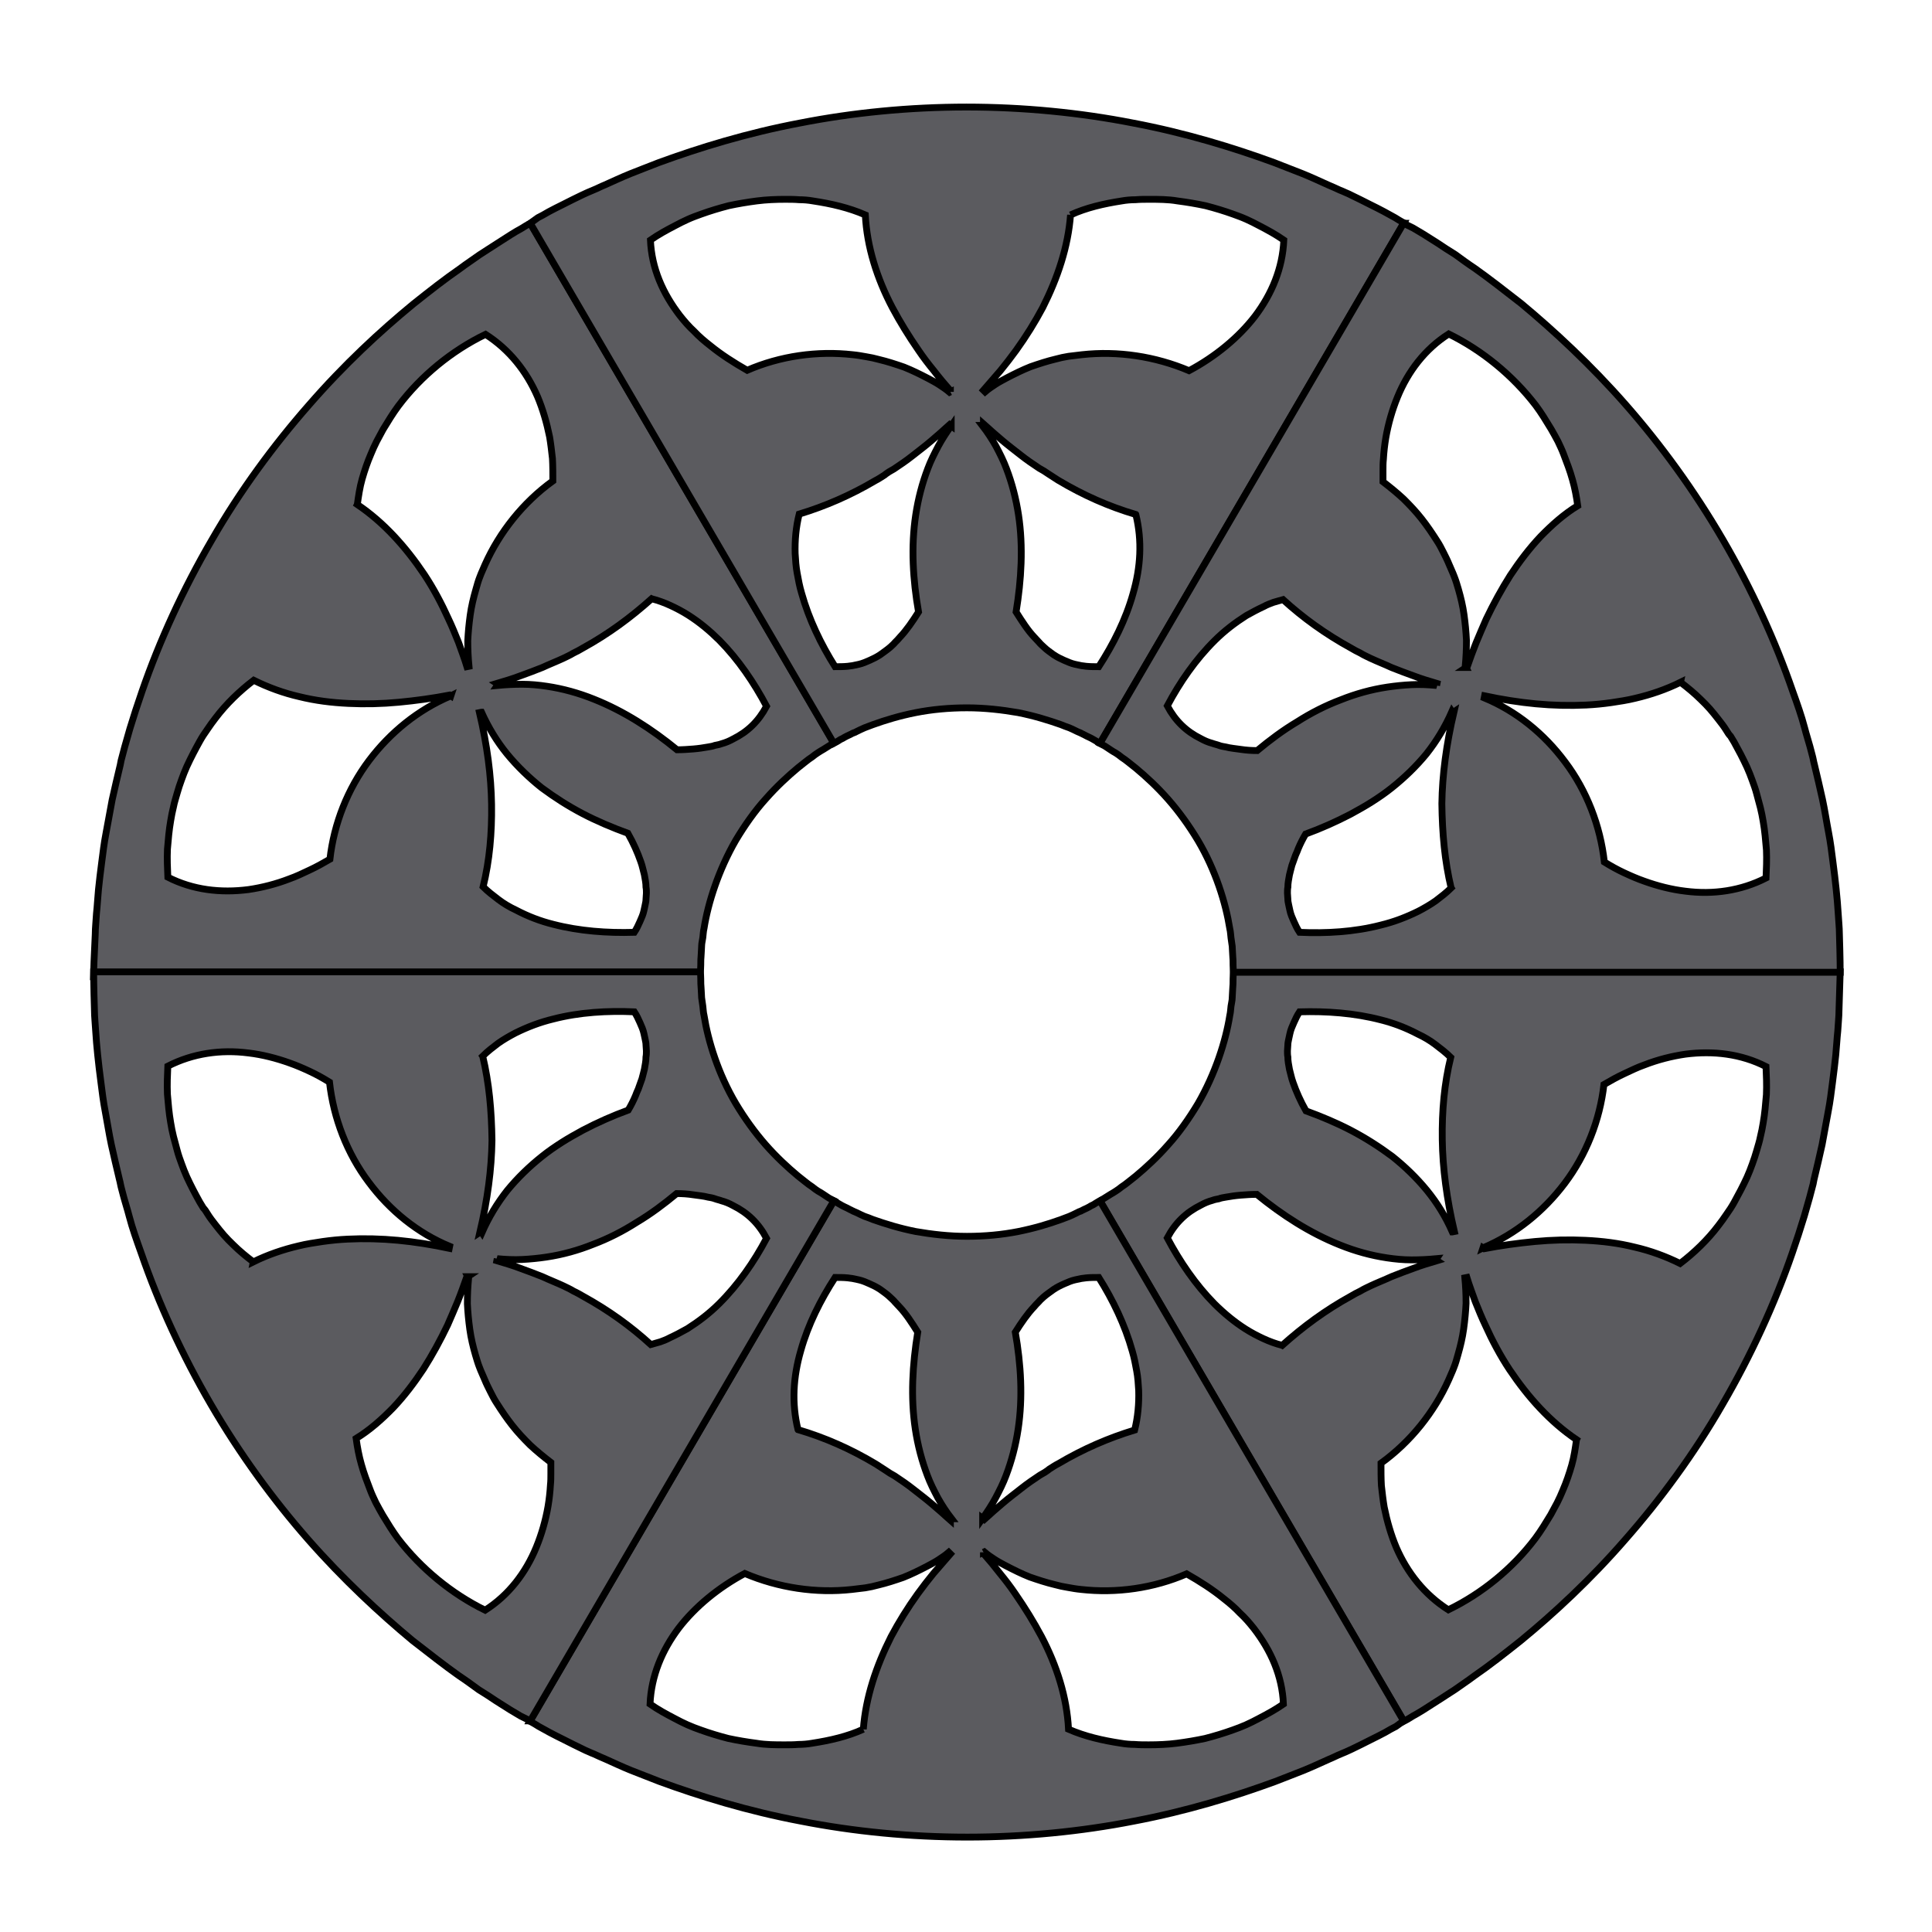
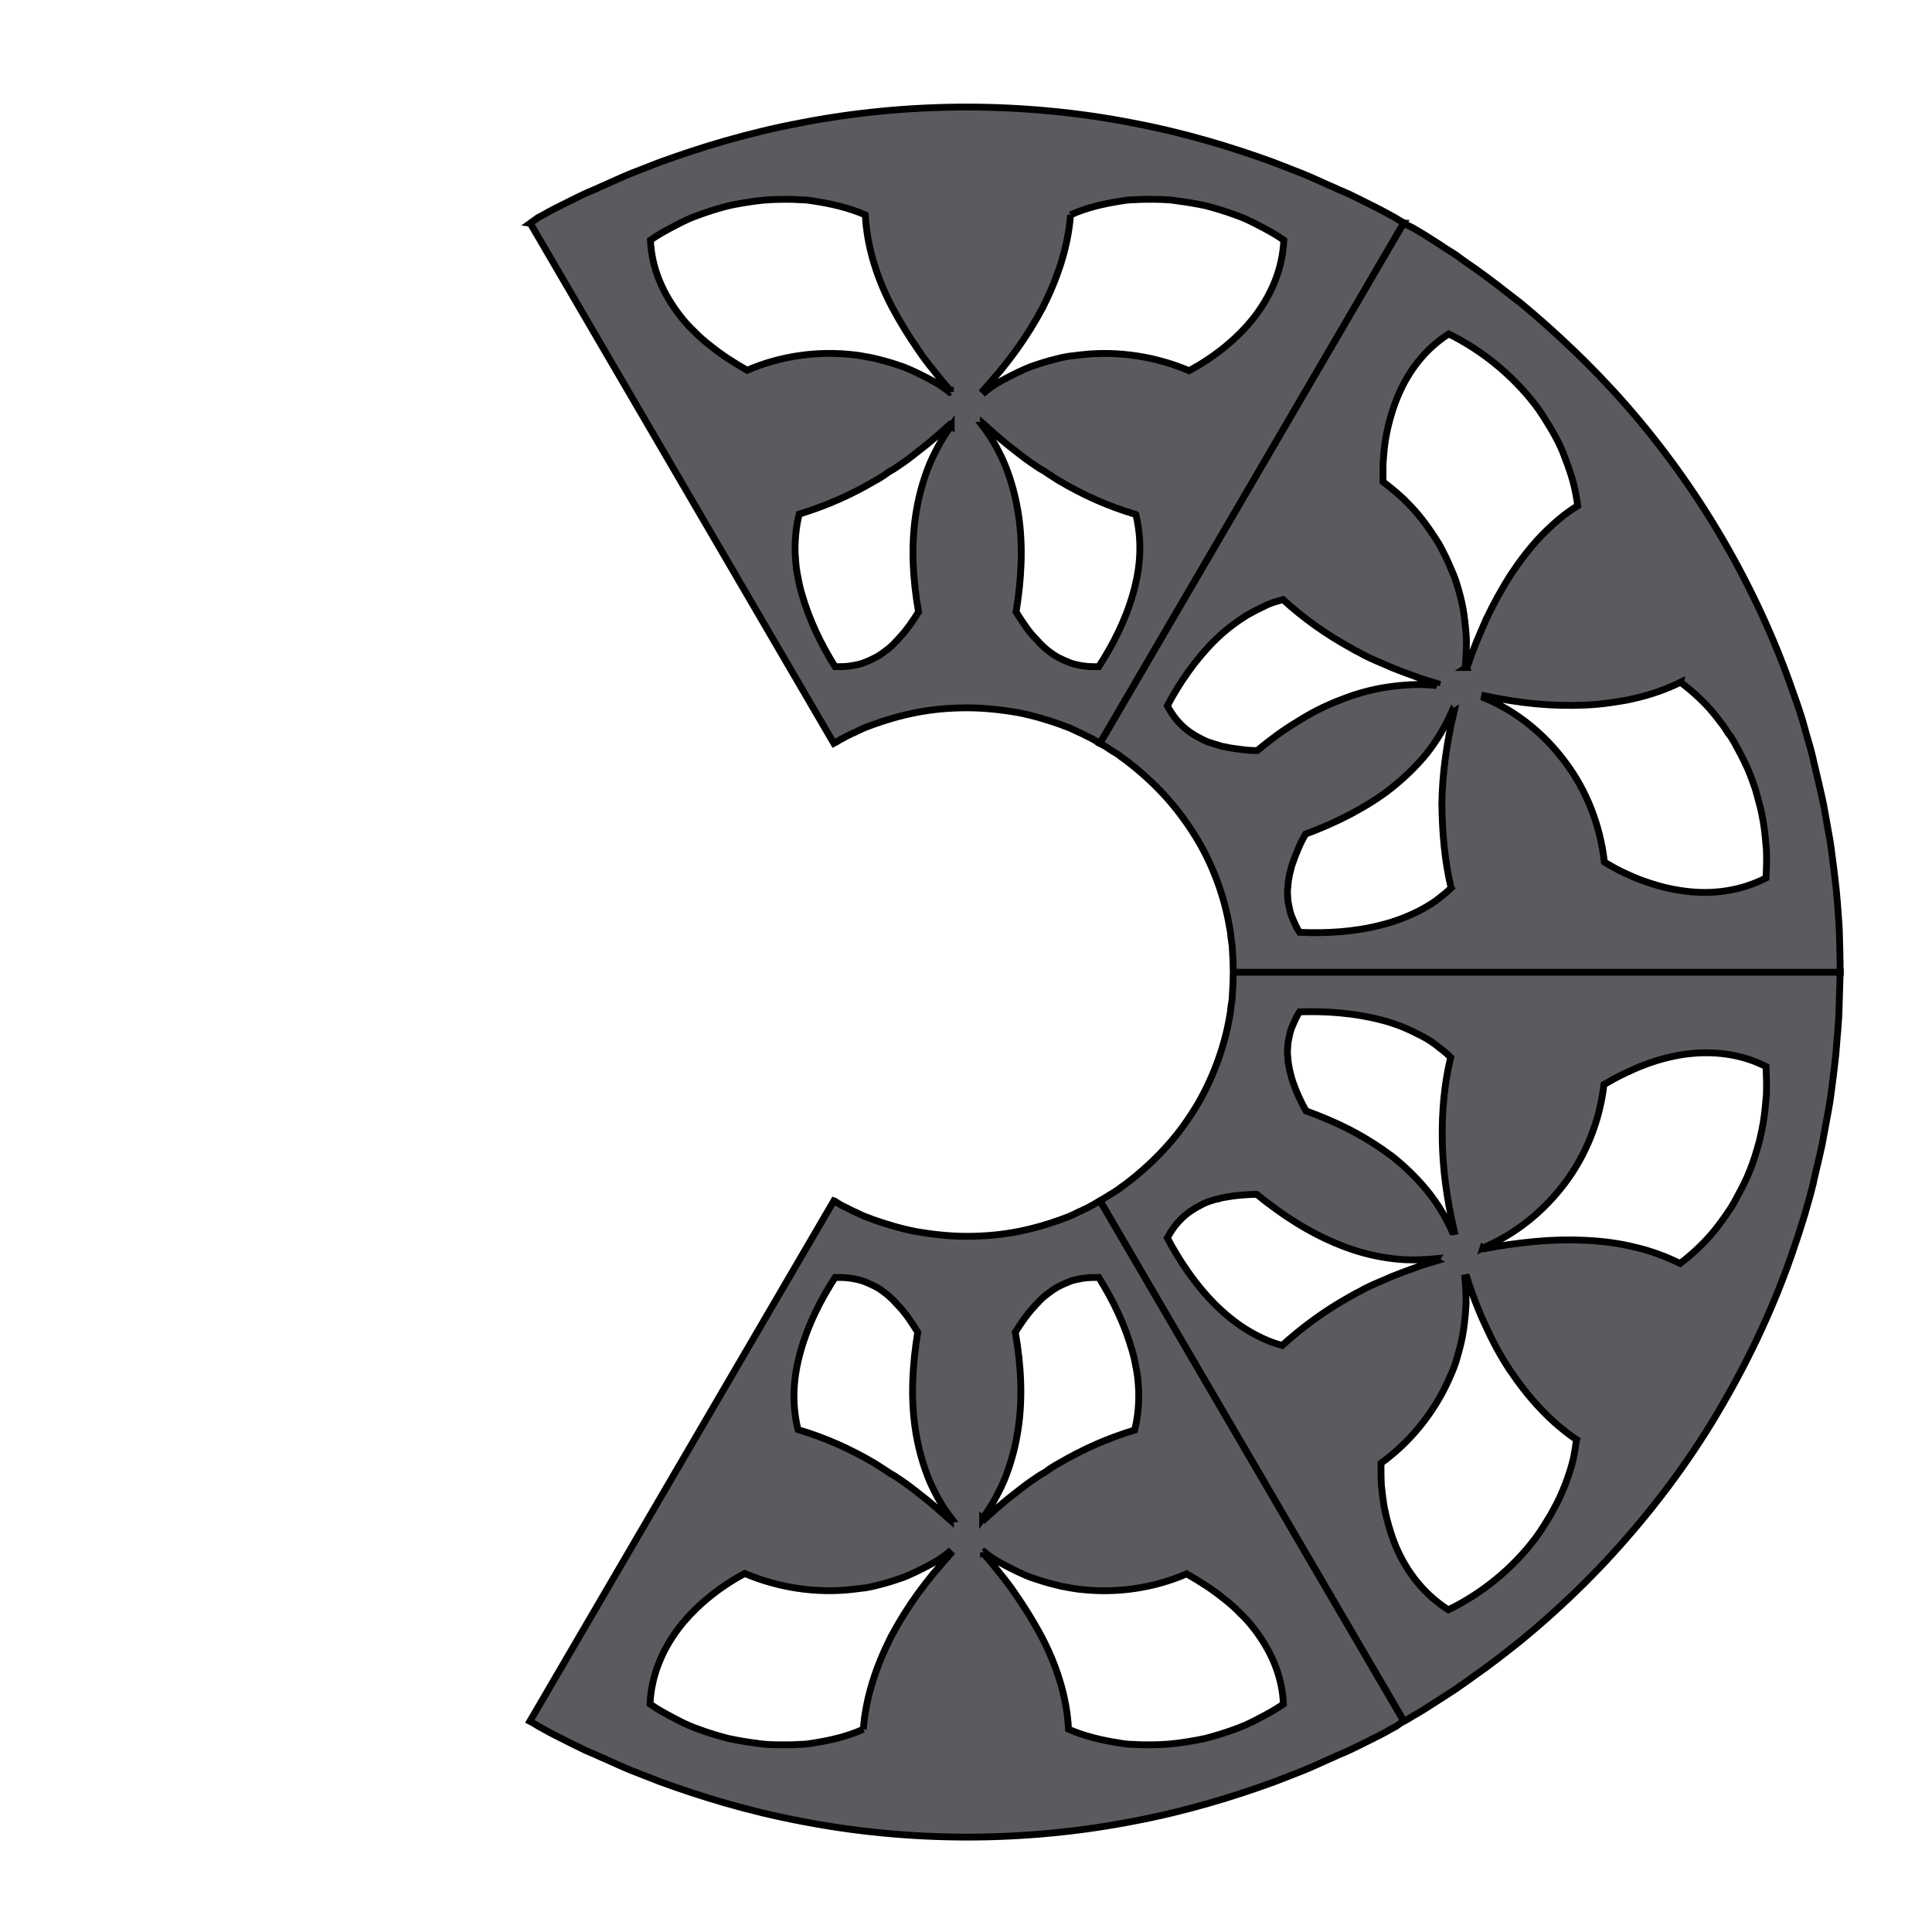
<svg xmlns="http://www.w3.org/2000/svg" width="283" height="283">
  <g>
    <title>background</title>
-     <rect x="-1" y="-1" width="285" height="285" id="canvas_background" fill="none" />
  </g>
  <g>
    <title>Layer 1</title>
    <g stroke="null" id="svg_14">
      <g stroke="null" id="svg_15">
        <path stroke="null" fill-rule="evenodd" clip-rule="evenodd" fill="#5B5B5F" d="m269.552,142.36l-88.881,0c0,0 -0.059,0.644 -0.059,1.755c0,0.293 -0.059,0.585 -0.059,0.936c0,0.351 -0.059,0.702 -0.059,1.112c0,0.41 -0.118,0.761 -0.177,1.229c-0.059,0.41 -0.059,0.878 -0.177,1.346c-0.591,3.745 -2.126,8.543 -4.666,12.931c-1.299,2.165 -2.776,4.271 -4.37,6.027c-1.595,1.814 -3.248,3.335 -4.725,4.564c-0.768,0.585 -1.417,1.17 -2.067,1.58c-0.295,0.234 -0.591,0.468 -0.886,0.644c-0.295,0.176 -0.532,0.351 -0.768,0.468c-0.472,0.293 -0.827,0.527 -1.122,0.702c-0.236,0.117 -0.413,0.234 -0.413,0.234l44.529,76.242c0,0 0.472,-0.234 1.299,-0.761c0.886,-0.468 2.067,-1.229 3.602,-2.223c0.768,-0.468 1.595,-1.053 2.539,-1.638c0.886,-0.644 1.89,-1.287 2.894,-2.048c2.126,-1.463 4.37,-3.218 6.792,-5.149c4.843,-3.979 10.158,-8.894 15.296,-14.804c5.138,-5.851 10.099,-12.58 14.233,-19.777c4.193,-7.197 7.677,-14.804 10.217,-22.176c0.65,-1.872 1.24,-3.686 1.772,-5.442c0.236,-0.878 0.532,-1.814 0.768,-2.692c0.118,-0.468 0.236,-0.878 0.354,-1.346c0.118,-0.41 0.236,-0.878 0.295,-1.287c0.413,-1.755 0.827,-3.452 1.181,-5.091c0.295,-1.638 0.591,-3.218 0.886,-4.798c0.295,-1.521 0.472,-2.984 0.65,-4.388c0.177,-1.404 0.354,-2.75 0.472,-3.979c0.118,-1.229 0.177,-2.458 0.295,-3.511c0.059,-1.112 0.177,-2.106 0.177,-2.984c0.118,-3.569 0.177,-5.676 0.177,-5.676zm-38.623,68.518c-0.177,1.229 -0.354,2.516 -0.709,3.745c-0.354,1.229 -0.768,2.458 -1.299,3.686c-0.236,0.585 -0.532,1.229 -0.827,1.814c-0.295,0.585 -0.65,1.17 -0.945,1.755c-0.709,1.17 -1.417,2.34 -2.244,3.452c-3.307,4.388 -7.796,8.075 -12.756,10.474c-3.484,-2.223 -6.024,-5.442 -7.618,-9.128c-0.768,-1.814 -1.358,-3.862 -1.772,-5.91c-0.177,-1.053 -0.295,-2.106 -0.413,-3.16c-0.059,-1.053 -0.059,-2.165 -0.059,-3.277c4.37,-3.16 7.796,-7.49 9.922,-12.229c0.236,-0.585 0.532,-1.17 0.768,-1.814c0.236,-0.585 0.413,-1.229 0.591,-1.872c0.354,-1.229 0.65,-2.458 0.827,-3.745c0.177,-1.287 0.295,-2.516 0.354,-3.745c0,-1.287 -0.059,-2.516 -0.177,-3.745l0.295,-0.059c0.354,1.17 0.827,2.399 1.24,3.569c0.472,1.17 0.945,2.34 1.476,3.452c1.004,2.223 2.185,4.447 3.543,6.495c2.717,4.037 5.906,7.607 9.803,10.24zm-18.19,-30.426l0.295,-0.059c-1.122,-4.798 -1.713,-9.245 -1.772,-13.458c-0.059,-4.213 0.295,-8.192 1.24,-12.054c-0.709,-0.702 -1.476,-1.287 -2.244,-1.872c-0.768,-0.585 -1.654,-1.112 -2.539,-1.521c-1.772,-0.936 -3.602,-1.638 -5.492,-2.106c-3.839,-0.995 -7.914,-1.287 -11.87,-1.17c-0.354,0.527 -0.591,1.053 -0.827,1.58c-0.236,0.527 -0.472,1.053 -0.591,1.638c-0.059,0.293 -0.118,0.527 -0.177,0.819c-0.059,0.293 -0.118,0.527 -0.118,0.819c0,0.293 -0.059,0.585 -0.059,0.878c0,0.293 0,0.585 0.059,0.878c0,0.585 0.118,1.17 0.236,1.814c0.059,0.293 0.177,0.644 0.236,0.936c0.059,0.293 0.177,0.644 0.295,0.995c0.472,1.346 1.063,2.692 1.89,4.154c2.244,0.819 4.488,1.755 6.614,2.867c2.126,1.112 4.134,2.399 6.024,3.803c1.831,1.463 3.543,3.101 5.079,4.974c1.476,1.814 2.717,3.803 3.721,6.085zm-24.922,16.618c-0.945,-0.234 -1.89,-0.585 -2.776,-0.995c-0.886,-0.41 -1.772,-0.878 -2.599,-1.404c-1.654,-1.053 -3.13,-2.282 -4.547,-3.686c-2.776,-2.809 -5.079,-6.202 -6.91,-9.655c1.181,-2.223 2.776,-3.745 4.902,-4.798c0.532,-0.293 1.063,-0.527 1.713,-0.702c0.295,-0.117 0.65,-0.176 0.945,-0.234c0.295,-0.117 0.65,-0.176 1.004,-0.234c0.65,-0.117 1.417,-0.234 2.185,-0.293c0.768,-0.059 1.535,-0.117 2.362,-0.117c3.721,3.043 7.796,5.676 12.225,7.431c2.185,0.878 4.488,1.521 6.851,1.872c1.181,0.176 2.362,0.293 3.602,0.293c1.181,0 2.421,-0.059 3.662,-0.176l-0.118,0.176l0.177,0.117c-1.181,0.351 -2.362,0.702 -3.425,1.112c-1.122,0.41 -2.244,0.819 -3.248,1.229c-1.004,0.468 -2.067,0.878 -3.071,1.346c-0.472,0.234 -1.004,0.468 -1.476,0.761c-0.472,0.234 -0.945,0.468 -1.417,0.761c-3.721,2.048 -6.969,4.447 -10.04,7.197zm29.41,-14.277l0.177,0.117c2.421,-0.468 4.961,-0.819 7.441,-1.053c2.48,-0.234 4.961,-0.293 7.382,-0.176c2.48,0.117 4.843,0.41 7.205,0.995c2.303,0.527 4.547,1.346 6.673,2.399c2.067,-1.58 4.016,-3.452 5.61,-5.559c0.413,-0.527 0.827,-1.112 1.181,-1.638c0.413,-0.585 0.768,-1.112 1.122,-1.755c0.65,-1.17 1.299,-2.399 1.89,-3.686c0.295,-0.644 0.532,-1.287 0.768,-1.931c0.236,-0.644 0.472,-1.346 0.65,-1.989c0.177,-0.644 0.413,-1.346 0.532,-1.989c0.177,-0.702 0.295,-1.346 0.413,-2.048c0.236,-1.346 0.354,-2.75 0.472,-4.154c0.059,-1.404 0,-2.75 -0.059,-4.096c-3.662,-1.872 -7.736,-2.34 -11.811,-1.814c-2.008,0.293 -4.075,0.819 -6.024,1.58c-1.004,0.351 -1.949,0.819 -2.953,1.287c-1.004,0.468 -1.949,0.995 -2.953,1.58c-0.591,5.208 -2.599,10.298 -5.729,14.453c-3.13,4.154 -7.205,7.431 -11.87,9.421l-0.118,0.059z" id="svg_16" />
      </g>
      <g stroke="null" id="svg_17">
        <path stroke="null" fill-rule="evenodd" clip-rule="evenodd" fill="#5B5B5F" d="m205.594,252.071l-44.47,-76.183c0,0 -0.118,0.059 -0.413,0.234c-0.118,0.059 -0.295,0.176 -0.472,0.293c-0.177,0.117 -0.413,0.176 -0.65,0.351c-0.236,0.117 -0.532,0.293 -0.827,0.41c-0.059,0.059 -0.177,0.059 -0.236,0.117c-0.059,0.059 -0.177,0.059 -0.236,0.117c-0.177,0.059 -0.354,0.117 -0.532,0.234c-0.354,0.176 -0.709,0.351 -1.122,0.527c-0.413,0.176 -0.827,0.293 -1.24,0.468c-1.772,0.644 -3.898,1.287 -6.26,1.755c-2.362,0.468 -4.902,0.702 -7.5,0.702c-2.599,0 -5.138,-0.293 -7.5,-0.702c-2.362,-0.468 -4.429,-1.112 -6.26,-1.755c-0.413,-0.176 -0.886,-0.351 -1.24,-0.468c-0.413,-0.176 -0.768,-0.351 -1.122,-0.527c-0.177,-0.059 -0.354,-0.176 -0.532,-0.234c-0.059,-0.059 -0.177,-0.059 -0.236,-0.117c-0.059,-0.059 -0.177,-0.059 -0.236,-0.117c-0.295,-0.176 -0.591,-0.293 -0.827,-0.41c-0.236,-0.117 -0.472,-0.234 -0.65,-0.351c-0.177,-0.117 -0.354,-0.176 -0.472,-0.293c-0.236,-0.176 -0.413,-0.234 -0.413,-0.234l-44.529,76.242c0,0 0.472,0.234 1.299,0.761c0.413,0.234 0.945,0.527 1.595,0.878c0.65,0.351 1.358,0.702 2.185,1.112c0.827,0.41 1.713,0.878 2.717,1.346c0.236,0.117 0.472,0.234 0.768,0.351c0.236,0.117 0.532,0.234 0.827,0.351c0.532,0.234 1.122,0.527 1.713,0.761c1.181,0.527 2.421,1.112 3.721,1.638c1.358,0.527 2.717,1.053 4.193,1.638c5.906,2.165 12.933,4.33 20.67,5.793c7.736,1.521 16.064,2.34 24.391,2.34c8.327,0 16.654,-0.819 24.391,-2.34c7.736,-1.463 14.764,-3.628 20.67,-5.793c1.476,-0.585 2.894,-1.112 4.193,-1.638c1.299,-0.527 2.539,-1.112 3.721,-1.638c0.591,-0.234 1.122,-0.527 1.713,-0.761c0.295,-0.117 0.532,-0.234 0.827,-0.351c0.236,-0.117 0.532,-0.234 0.768,-0.351c1.004,-0.468 1.89,-0.936 2.717,-1.346c0.827,-0.41 1.535,-0.761 2.185,-1.112c0.591,-0.351 1.122,-0.644 1.595,-0.878c0.709,-0.527 1.122,-0.819 1.122,-0.819zm-79.136,1.229c-2.303,1.053 -4.843,1.638 -7.5,2.048c-0.65,0.117 -1.358,0.176 -2.008,0.176c-0.65,0.059 -1.358,0.059 -2.008,0.059c-1.358,0 -2.776,0 -4.134,-0.234c-1.358,-0.176 -2.776,-0.41 -4.134,-0.702c-1.358,-0.351 -2.717,-0.761 -4.016,-1.229c-0.65,-0.234 -1.299,-0.468 -1.949,-0.761c-0.65,-0.293 -1.24,-0.585 -1.89,-0.936c-1.24,-0.644 -2.421,-1.287 -3.602,-2.106c0.177,-4.154 1.772,-7.899 4.193,-11.117c2.421,-3.16 5.847,-5.968 9.685,-8.016c4.961,2.106 10.453,2.926 15.709,2.34c0.65,-0.059 1.299,-0.176 1.949,-0.234c0.295,-0.059 0.65,-0.117 0.945,-0.176c0.295,-0.059 0.65,-0.176 0.945,-0.234c1.24,-0.293 2.48,-0.702 3.662,-1.112c1.181,-0.468 2.362,-1.053 3.484,-1.638c0.532,-0.293 1.122,-0.585 1.654,-0.936c0.532,-0.351 1.063,-0.702 1.535,-1.112l0.236,0.234c-0.827,0.936 -1.654,1.931 -2.48,2.867c-0.768,0.936 -1.535,1.931 -2.303,2.984c-1.476,2.048 -2.776,4.154 -3.898,6.261c-2.185,4.33 -3.721,8.894 -4.075,13.575zm17.481,-30.895l0.236,0.176c0.472,-0.41 0.886,-0.819 1.358,-1.229c0.472,-0.41 0.886,-0.761 1.358,-1.17c0.886,-0.761 1.831,-1.463 2.717,-2.165c0.886,-0.702 1.831,-1.346 2.717,-1.931c0.236,-0.117 0.472,-0.293 0.709,-0.41c0.236,-0.176 0.472,-0.293 0.65,-0.468c0.472,-0.293 0.886,-0.585 1.358,-0.819c3.662,-2.165 7.323,-3.745 11.162,-4.915c0.472,-1.872 0.65,-3.862 0.591,-5.793c-0.059,-0.995 -0.118,-1.931 -0.295,-2.867c-0.177,-0.995 -0.354,-1.931 -0.65,-2.926c-1.063,-3.803 -2.835,-7.49 -4.902,-10.766c-0.591,0 -1.24,0 -1.831,0.059c-0.295,0.059 -0.591,0.059 -0.827,0.117c-0.295,0.059 -0.591,0.117 -0.827,0.176c-0.532,0.117 -1.063,0.351 -1.595,0.585c-0.532,0.234 -1.004,0.468 -1.535,0.819c-0.472,0.351 -1.004,0.702 -1.476,1.112c-0.236,0.234 -0.472,0.41 -0.709,0.702c-0.236,0.234 -0.472,0.468 -0.709,0.761c-0.945,0.995 -1.831,2.282 -2.717,3.686c0.827,4.74 1.122,9.538 0.413,14.219c-0.354,2.34 -0.945,4.622 -1.772,6.787c-0.413,1.112 -0.945,2.165 -1.535,3.277c-0.532,0.995 -1.181,1.989 -1.89,2.984zm-27.048,-12.99c-0.945,-3.862 -0.709,-7.724 0.413,-11.585c1.063,-3.803 2.894,-7.431 5.02,-10.708c0.591,0 1.24,0 1.831,0.059c0.295,0.059 0.591,0.059 0.827,0.117c0.295,0.059 0.591,0.117 0.827,0.176c0.532,0.117 1.063,0.351 1.595,0.585c0.532,0.234 1.004,0.468 1.535,0.819c0.472,0.351 1.004,0.702 1.417,1.112c0.236,0.234 0.472,0.41 0.709,0.702c0.236,0.234 0.472,0.527 0.709,0.761c0.945,0.995 1.772,2.282 2.658,3.686c-0.768,4.74 -1.063,9.538 -0.354,14.219c0.354,2.34 0.945,4.622 1.772,6.787c0.413,1.112 0.945,2.165 1.535,3.277c0.591,1.053 1.24,2.048 2.008,3.043l-0.177,0l0,0.234c-0.472,-0.41 -0.886,-0.819 -1.358,-1.229c-0.472,-0.41 -0.886,-0.761 -1.358,-1.17c-0.886,-0.761 -1.831,-1.463 -2.717,-2.165c-0.886,-0.702 -1.831,-1.346 -2.717,-1.931c-0.236,-0.117 -0.472,-0.293 -0.709,-0.41c-0.236,-0.176 -0.472,-0.293 -0.709,-0.468c-0.472,-0.293 -0.886,-0.585 -1.358,-0.878c-3.721,-2.223 -7.441,-3.862 -11.398,-5.032zm27.166,17.963l0,0.176c0.827,0.936 1.654,1.931 2.421,2.926c0.768,0.936 1.535,1.931 2.244,2.984c1.417,2.048 2.717,4.154 3.839,6.261c2.244,4.271 3.721,8.894 3.957,13.575c2.421,1.053 4.961,1.638 7.677,2.048c0.65,0.117 1.358,0.176 2.008,0.176c0.709,0.059 1.358,0.059 2.067,0.059c1.358,0 2.776,-0.059 4.134,-0.234c1.358,-0.176 2.776,-0.41 4.134,-0.702c1.358,-0.351 2.717,-0.761 4.016,-1.229c0.65,-0.234 1.299,-0.468 1.949,-0.761c0.65,-0.293 1.24,-0.585 1.89,-0.936c1.24,-0.644 2.421,-1.287 3.602,-2.106c-0.177,-4.154 -1.831,-7.841 -4.311,-11.059c-0.65,-0.819 -1.299,-1.58 -2.067,-2.282c-0.709,-0.761 -1.535,-1.463 -2.362,-2.106c-1.654,-1.346 -3.484,-2.516 -5.433,-3.628c-4.843,2.106 -10.276,2.867 -15.473,2.282c-0.65,-0.059 -1.299,-0.176 -1.949,-0.293c-0.295,-0.059 -0.65,-0.117 -0.945,-0.176c-0.295,-0.059 -0.65,-0.176 -0.945,-0.234c-1.24,-0.293 -2.48,-0.702 -3.662,-1.112c-1.181,-0.468 -2.362,-1.053 -3.484,-1.638c-0.532,-0.293 -1.122,-0.585 -1.654,-0.936c-0.532,-0.351 -1.063,-0.702 -1.535,-1.112l-0.118,0.059z" id="svg_18" />
      </g>
      <g stroke="null" id="svg_19">
-         <path stroke="null" fill-rule="evenodd" clip-rule="evenodd" fill="#5B5B5F" d="m77.676,252.071l44.47,-76.183c0,0 -0.118,-0.059 -0.413,-0.234c-0.295,-0.117 -0.65,-0.41 -1.122,-0.702c-0.236,-0.176 -0.472,-0.293 -0.768,-0.468c-0.295,-0.176 -0.591,-0.41 -0.886,-0.644c-0.65,-0.41 -1.299,-0.995 -2.067,-1.58c-1.476,-1.229 -3.13,-2.75 -4.725,-4.564c-1.595,-1.814 -3.071,-3.862 -4.37,-6.027c-2.599,-4.388 -4.075,-9.186 -4.666,-12.931c-0.118,-0.468 -0.118,-0.936 -0.177,-1.346c-0.059,-0.41 -0.118,-0.819 -0.177,-1.229c0,-0.41 -0.059,-0.761 -0.059,-1.112c0,-0.351 -0.059,-0.644 -0.059,-0.936c0,-1.112 -0.059,-1.755 -0.059,-1.755l-88.881,0c0,0 0,2.048 0.118,5.676c0,0.878 0.118,1.872 0.177,2.984c0.059,1.112 0.177,2.282 0.295,3.511c0.118,1.229 0.295,2.575 0.472,3.979c0.177,1.404 0.354,2.867 0.65,4.388c0.295,1.521 0.532,3.16 0.886,4.798c0.354,1.638 0.768,3.335 1.181,5.091c0.118,0.41 0.177,0.878 0.295,1.287c0.118,0.41 0.236,0.878 0.354,1.346c0.236,0.878 0.532,1.755 0.768,2.692c0.472,1.814 1.122,3.628 1.772,5.442c2.539,7.373 6.024,14.979 10.217,22.176c4.193,7.197 9.095,13.926 14.233,19.777c5.138,5.851 10.512,10.825 15.296,14.804c2.48,1.931 4.725,3.686 6.792,5.149c1.063,0.702 2.008,1.404 2.894,2.048c0.945,0.585 1.772,1.112 2.539,1.638c1.535,0.995 2.776,1.755 3.602,2.223c0.945,0.468 1.417,0.702 1.417,0.702zm-40.572,-67.231c-1.004,-0.761 -2.008,-1.58 -2.953,-2.516c-0.236,-0.234 -0.472,-0.468 -0.709,-0.702c-0.236,-0.234 -0.413,-0.468 -0.65,-0.702c-0.413,-0.468 -0.827,-0.995 -1.24,-1.521s-0.827,-1.053 -1.181,-1.638c-0.177,-0.293 -0.354,-0.585 -0.591,-0.819c-0.177,-0.293 -0.354,-0.585 -0.532,-0.878c-0.65,-1.17 -1.299,-2.399 -1.89,-3.686c-0.295,-0.644 -0.532,-1.287 -0.768,-1.931c-0.236,-0.644 -0.472,-1.287 -0.65,-1.989c-0.177,-0.644 -0.354,-1.346 -0.532,-1.989c-0.177,-0.702 -0.295,-1.346 -0.413,-2.048c-0.236,-1.346 -0.354,-2.75 -0.472,-4.154c-0.059,-1.404 0,-2.75 0.059,-4.096c3.662,-1.872 7.736,-2.458 11.811,-1.931c2.008,0.234 4.075,0.761 6.024,1.463c1.004,0.351 1.949,0.761 2.953,1.229c1.004,0.468 1.949,0.995 2.894,1.58c0.591,5.325 2.599,10.474 5.729,14.628c3.13,4.213 7.205,7.49 11.87,9.421l-0.059,0.293c-2.48,-0.527 -5.02,-0.936 -7.5,-1.17c-2.48,-0.234 -4.961,-0.293 -7.382,-0.176c-1.24,0.059 -2.421,0.176 -3.662,0.351c-1.181,0.176 -2.362,0.351 -3.543,0.644c-2.244,0.527 -4.488,1.287 -6.614,2.34zm35.729,-0.468l-0.059,0.293c1.181,0.351 2.362,0.702 3.425,1.112c1.122,0.41 2.244,0.819 3.248,1.229c1.004,0.468 2.067,0.878 3.071,1.346c0.472,0.234 1.004,0.468 1.476,0.761c0.472,0.234 0.945,0.468 1.417,0.761c3.721,2.048 6.969,4.388 9.922,7.08c0.472,-0.117 0.945,-0.293 1.417,-0.41c0.472,-0.176 0.945,-0.351 1.358,-0.585c0.886,-0.41 1.772,-0.878 2.599,-1.346c1.654,-1.053 3.189,-2.223 4.606,-3.628c2.835,-2.809 5.138,-6.144 6.969,-9.596c-1.181,-2.223 -2.776,-3.745 -4.902,-4.798c-0.532,-0.293 -1.063,-0.527 -1.713,-0.702c-0.295,-0.117 -0.65,-0.176 -0.945,-0.293c-0.295,-0.117 -0.65,-0.176 -1.004,-0.234c-0.65,-0.176 -1.417,-0.234 -2.185,-0.351c-0.768,-0.117 -1.535,-0.176 -2.421,-0.176c-1.831,1.521 -3.78,2.984 -5.847,4.213c-2.008,1.287 -4.193,2.399 -6.378,3.218c-2.185,0.878 -4.488,1.521 -6.851,1.872c-1.181,0.176 -2.362,0.293 -3.543,0.351c-1.24,0.059 -2.421,0 -3.662,-0.117zm-2.126,-29.666c0.709,-0.702 1.476,-1.287 2.244,-1.872c0.827,-0.585 1.654,-1.053 2.539,-1.521c1.772,-0.878 3.602,-1.58 5.551,-2.048c3.839,-0.995 7.973,-1.229 11.87,-1.053c0.354,0.527 0.591,1.053 0.827,1.58c0.236,0.527 0.472,1.053 0.591,1.638c0.059,0.293 0.118,0.527 0.177,0.819c0.059,0.293 0.118,0.527 0.118,0.819c0,0.293 0.059,0.585 0.059,0.878c0,0.293 0,0.585 -0.059,0.878c0,0.585 -0.118,1.17 -0.236,1.814l-0.118,0.468c-0.059,0.176 -0.059,0.293 -0.118,0.468c-0.059,0.293 -0.177,0.644 -0.295,0.936c-0.118,0.351 -0.236,0.644 -0.354,0.995c-0.177,0.351 -0.295,0.702 -0.413,0.995c-0.295,0.702 -0.65,1.404 -1.063,2.106c-2.244,0.819 -4.488,1.814 -6.614,2.926c-1.063,0.585 -2.126,1.17 -3.13,1.814c-1.004,0.644 -1.949,1.287 -2.894,2.048c-1.831,1.463 -3.543,3.101 -5.079,4.974c-1.476,1.872 -2.717,3.92 -3.721,6.202l-0.118,-0.176l-0.177,0.117c1.122,-4.798 1.713,-9.245 1.772,-13.458c-0.059,-4.388 -0.413,-8.367 -1.358,-12.346zm-2.185,32.299l-0.177,0.117c-0.413,1.17 -0.827,2.34 -1.299,3.511c-0.472,1.17 -1.004,2.34 -1.476,3.452c-1.063,2.223 -2.244,4.388 -3.543,6.436c-1.358,2.048 -2.776,3.92 -4.429,5.676c-1.654,1.697 -3.425,3.277 -5.433,4.505c0.177,1.287 0.413,2.575 0.768,3.803c0.354,1.287 0.827,2.516 1.299,3.745c0.236,0.644 0.532,1.229 0.827,1.872c0.295,0.585 0.65,1.17 1.004,1.814c0.709,1.17 1.417,2.34 2.244,3.452c3.366,4.388 7.855,8.075 12.756,10.474c3.484,-2.223 5.965,-5.5 7.5,-9.245c0.768,-1.872 1.358,-3.92 1.713,-5.968c0.177,-1.053 0.295,-2.106 0.354,-3.16c0.059,-0.527 0.059,-1.053 0.059,-1.638c0,-0.527 0,-1.112 0,-1.638c-1.063,-0.819 -2.067,-1.638 -3.012,-2.516c-0.945,-0.936 -1.831,-1.872 -2.658,-2.926c-0.827,-1.053 -1.535,-2.106 -2.244,-3.218c-0.354,-0.527 -0.65,-1.112 -0.945,-1.697c-0.295,-0.585 -0.591,-1.17 -0.827,-1.755c-0.236,-0.585 -0.532,-1.17 -0.768,-1.814c-0.236,-0.585 -0.413,-1.229 -0.591,-1.814c-0.354,-1.229 -0.65,-2.458 -0.827,-3.745c-0.177,-1.287 -0.295,-2.516 -0.354,-3.745c0,-1.287 0.059,-2.516 0.177,-3.745l-0.118,-0.234z" id="svg_20" />
-       </g>
+         </g>
      <g stroke="null" id="svg_21">
-         <path stroke="null" fill-rule="evenodd" clip-rule="evenodd" fill="#5B5B5F" d="m13.717,142.36l88.881,0c0,0 0.059,-0.644 0.059,-1.755c0,-0.293 0.059,-0.585 0.059,-0.936c0,-0.351 0.059,-0.702 0.059,-1.112c0,-0.41 0.118,-0.761 0.177,-1.229c0.059,-0.41 0.059,-0.878 0.177,-1.346c0.591,-3.745 2.126,-8.543 4.666,-12.931c1.299,-2.165 2.776,-4.271 4.37,-6.027c1.595,-1.814 3.248,-3.335 4.725,-4.564c0.768,-0.585 1.417,-1.17 2.067,-1.58c0.295,-0.234 0.591,-0.468 0.886,-0.644c0.295,-0.176 0.532,-0.351 0.768,-0.468c0.472,-0.293 0.827,-0.527 1.122,-0.702c0.236,-0.117 0.413,-0.234 0.413,-0.234l-44.47,-76.125c0,0 -0.472,0.234 -1.299,0.761c-0.886,0.468 -2.067,1.229 -3.602,2.223c-0.768,0.468 -1.595,1.053 -2.539,1.638c-0.886,0.644 -1.89,1.287 -2.894,2.048c-2.126,1.463 -4.37,3.218 -6.792,5.149c-4.843,3.979 -10.158,8.894 -15.296,14.804c-5.138,5.851 -10.099,12.58 -14.233,19.777c-4.193,7.197 -7.677,14.804 -10.217,22.176c-0.65,1.872 -1.24,3.686 -1.772,5.442c-0.236,0.878 -0.532,1.814 -0.768,2.692c-0.118,0.468 -0.236,0.878 -0.354,1.346c-0.118,0.41 -0.236,0.878 -0.295,1.287c-0.413,1.755 -0.827,3.452 -1.181,5.091c-0.295,1.638 -0.591,3.218 -0.886,4.798c-0.295,1.521 -0.472,2.984 -0.65,4.388c-0.177,1.404 -0.354,2.75 -0.472,3.979c-0.118,1.229 -0.177,2.458 -0.295,3.511c-0.059,1.112 -0.177,2.106 -0.177,2.984c-0.177,3.511 -0.236,5.559 -0.236,5.559zm38.623,-68.46c0.177,-1.229 0.354,-2.516 0.709,-3.745c0.354,-1.229 0.768,-2.458 1.299,-3.686c0.236,-0.585 0.532,-1.229 0.827,-1.814c0.295,-0.585 0.65,-1.17 0.945,-1.755c0.709,-1.17 1.417,-2.34 2.244,-3.452c3.307,-4.388 7.796,-8.075 12.756,-10.474c3.484,2.223 6.024,5.442 7.618,9.128c0.768,1.814 1.358,3.862 1.772,5.91c0.177,1.053 0.295,2.106 0.413,3.16c0.059,1.053 0.059,2.165 0.059,3.277c-4.37,3.16 -7.796,7.49 -9.922,12.229c-0.236,0.585 -0.532,1.17 -0.768,1.814c-0.236,0.585 -0.413,1.229 -0.591,1.872c-0.354,1.229 -0.65,2.458 -0.827,3.745c-0.177,1.287 -0.295,2.516 -0.354,3.745c0,1.287 0.059,2.516 0.177,3.745l-0.295,0.059c-0.354,-1.17 -0.827,-2.399 -1.24,-3.569c-0.472,-1.17 -0.945,-2.34 -1.476,-3.452c-1.004,-2.223 -2.185,-4.447 -3.543,-6.495c-2.717,-4.037 -5.906,-7.607 -9.803,-10.24zm18.19,30.426l-0.295,0.059c1.122,4.798 1.713,9.245 1.772,13.458c0.059,4.213 -0.295,8.192 -1.24,12.054c0.709,0.702 1.476,1.287 2.244,1.872c0.768,0.585 1.654,1.112 2.539,1.521c1.772,0.936 3.602,1.638 5.492,2.106c3.839,0.995 7.914,1.287 11.87,1.17c0.354,-0.527 0.591,-1.053 0.827,-1.58c0.236,-0.527 0.472,-1.053 0.591,-1.638c0.059,-0.293 0.118,-0.527 0.177,-0.819c0.059,-0.293 0.118,-0.527 0.118,-0.819c0,-0.293 0.059,-0.585 0.059,-0.878c0,-0.293 0,-0.585 -0.059,-0.878c0,-0.585 -0.118,-1.17 -0.236,-1.814c-0.059,-0.293 -0.177,-0.644 -0.236,-0.936c-0.059,-0.293 -0.177,-0.644 -0.295,-0.995c-0.472,-1.346 -1.063,-2.692 -1.89,-4.154c-2.244,-0.819 -4.488,-1.755 -6.614,-2.867c-2.126,-1.112 -4.134,-2.399 -6.024,-3.803c-1.831,-1.463 -3.543,-3.101 -5.079,-4.974c-1.476,-1.814 -2.717,-3.862 -3.721,-6.085zm24.922,-16.618c0.945,0.234 1.89,0.585 2.776,0.995c0.886,0.41 1.772,0.878 2.599,1.404c1.654,1.053 3.13,2.282 4.547,3.686c2.776,2.809 5.079,6.202 6.91,9.655c-1.181,2.223 -2.776,3.745 -4.902,4.798c-0.532,0.293 -1.063,0.527 -1.713,0.702c-0.295,0.117 -0.65,0.176 -0.945,0.234c-0.295,0.117 -0.65,0.176 -1.004,0.234c-0.65,0.117 -1.417,0.234 -2.185,0.293c-0.768,0.059 -1.535,0.117 -2.362,0.117c-3.721,-3.043 -7.796,-5.676 -12.225,-7.431c-2.185,-0.878 -4.488,-1.521 -6.851,-1.872c-1.181,-0.176 -2.362,-0.293 -3.602,-0.293c-1.181,0 -2.421,0.059 -3.662,0.176l0.118,-0.176l-0.177,-0.117c1.181,-0.351 2.362,-0.702 3.425,-1.112c1.122,-0.41 2.244,-0.819 3.248,-1.229c1.004,-0.468 2.067,-0.878 3.071,-1.346c0.472,-0.234 1.004,-0.468 1.476,-0.761c0.472,-0.234 0.945,-0.468 1.417,-0.761c3.721,-2.048 6.969,-4.447 10.04,-7.197zm-29.41,14.219l-0.177,-0.117c-2.421,0.468 -4.961,0.819 -7.441,1.053c-2.48,0.234 -4.961,0.293 -7.382,0.176c-2.48,-0.117 -4.843,-0.41 -7.205,-0.995c-2.303,-0.527 -4.547,-1.346 -6.673,-2.399c-2.067,1.58 -4.016,3.452 -5.61,5.559c-0.413,0.527 -0.827,1.112 -1.181,1.638c-0.413,0.585 -0.768,1.112 -1.122,1.755c-0.65,1.17 -1.299,2.399 -1.89,3.686c-0.295,0.644 -0.532,1.287 -0.768,1.931c-0.236,0.644 -0.472,1.346 -0.65,1.989c-0.177,0.644 -0.413,1.346 -0.532,1.989c-0.177,0.702 -0.295,1.346 -0.413,2.048c-0.236,1.346 -0.354,2.75 -0.472,4.154c-0.059,1.404 0,2.75 0.059,4.096c3.662,1.872 7.736,2.34 11.811,1.814c2.008,-0.293 4.075,-0.819 6.024,-1.58c1.004,-0.351 1.949,-0.819 2.953,-1.287c1.004,-0.468 1.949,-0.995 2.953,-1.58c0.591,-5.208 2.599,-10.298 5.729,-14.453c3.13,-4.154 7.205,-7.431 11.87,-9.421l0.118,-0.059z" id="svg_22" />
-       </g>
+         </g>
      <g stroke="null" id="svg_23">
        <path stroke="null" fill-rule="evenodd" clip-rule="evenodd" fill="#5B5B5F" d="m77.676,32.708l44.47,76.183c0,0 0.118,-0.059 0.413,-0.234c0.118,-0.059 0.295,-0.176 0.472,-0.293c0.177,-0.117 0.413,-0.176 0.65,-0.351c0.236,-0.117 0.532,-0.293 0.827,-0.41c0.059,-0.059 0.177,-0.059 0.236,-0.117c0.059,-0.059 0.177,-0.059 0.236,-0.117c0.177,-0.059 0.354,-0.117 0.532,-0.234c0.354,-0.176 0.709,-0.351 1.122,-0.527c0.413,-0.176 0.827,-0.293 1.24,-0.468c1.772,-0.644 3.898,-1.287 6.26,-1.755c2.362,-0.468 4.902,-0.702 7.5,-0.702c2.599,0 5.138,0.293 7.5,0.702c2.362,0.468 4.429,1.112 6.26,1.755c0.413,0.176 0.886,0.351 1.24,0.468c0.413,0.176 0.768,0.351 1.122,0.527c0.177,0.059 0.354,0.176 0.532,0.234c0.059,0.059 0.177,0.059 0.236,0.117c0.059,0.059 0.177,0.059 0.236,0.117c0.295,0.176 0.591,0.293 0.827,0.41c0.236,0.117 0.472,0.234 0.65,0.351c0.177,0.117 0.354,0.176 0.472,0.293c0.236,0.176 0.413,0.234 0.413,0.234l44.529,-76.242c0,0 -0.472,-0.234 -1.299,-0.761c-0.413,-0.234 -0.945,-0.527 -1.595,-0.878c-0.65,-0.351 -1.358,-0.702 -2.185,-1.112c-0.827,-0.41 -1.713,-0.878 -2.717,-1.346c-0.236,-0.117 -0.472,-0.234 -0.768,-0.351c-0.236,-0.117 -0.532,-0.234 -0.827,-0.351c-0.532,-0.234 -1.122,-0.527 -1.713,-0.761c-1.181,-0.527 -2.421,-1.112 -3.721,-1.638c-1.358,-0.527 -2.717,-1.053 -4.193,-1.638c-5.906,-2.165 -12.933,-4.33 -20.67,-5.793c-7.736,-1.521 -16.064,-2.34 -24.391,-2.34c-8.327,0 -16.654,0.819 -24.391,2.34c-7.736,1.463 -14.764,3.628 -20.67,5.793c-1.476,0.585 -2.894,1.112 -4.193,1.638c-1.299,0.527 -2.539,1.112 -3.721,1.638c-0.591,0.234 -1.122,0.527 -1.713,0.761c-0.295,0.117 -0.532,0.234 -0.827,0.351c-0.236,0.117 -0.532,0.234 -0.768,0.351c-1.004,0.468 -1.89,0.936 -2.717,1.346c-0.827,0.41 -1.535,0.761 -2.185,1.112c-0.591,0.351 -1.122,0.644 -1.595,0.878c-0.709,0.527 -1.122,0.819 -1.122,0.819zm79.136,-1.229c2.303,-1.053 4.843,-1.638 7.5,-2.048c0.65,-0.117 1.358,-0.176 2.008,-0.176c0.65,-0.059 1.358,-0.059 2.008,-0.059c1.358,0 2.776,0 4.134,0.234c1.358,0.176 2.776,0.41 4.134,0.702c1.358,0.351 2.717,0.761 4.016,1.229c0.65,0.234 1.299,0.468 1.949,0.761c0.65,0.293 1.24,0.585 1.89,0.936c1.24,0.644 2.421,1.287 3.602,2.106c-0.177,4.154 -1.772,7.899 -4.193,11.117c-2.421,3.16 -5.847,5.968 -9.685,8.016c-4.961,-2.106 -10.453,-2.926 -15.709,-2.34c-0.65,0.059 -1.299,0.176 -1.949,0.234c-0.295,0.059 -0.65,0.117 -0.945,0.176c-0.295,0.059 -0.65,0.176 -0.945,0.234c-1.24,0.293 -2.48,0.702 -3.662,1.112c-1.181,0.468 -2.362,1.053 -3.484,1.638c-0.532,0.293 -1.122,0.585 -1.654,0.936c-0.532,0.351 -1.063,0.702 -1.535,1.112l-0.236,-0.234c0.827,-0.936 1.654,-1.931 2.48,-2.867c0.768,-0.936 1.535,-1.931 2.303,-2.984c1.476,-2.048 2.776,-4.154 3.898,-6.261c2.185,-4.33 3.721,-8.894 4.075,-13.575zm-17.481,30.895l-0.236,-0.176c-0.472,0.41 -0.886,0.819 -1.358,1.229c-0.472,0.41 -0.886,0.761 -1.358,1.17c-0.886,0.761 -1.831,1.463 -2.717,2.165c-0.886,0.702 -1.831,1.346 -2.717,1.931c-0.236,0.117 -0.472,0.293 -0.709,0.41c-0.236,0.176 -0.472,0.293 -0.65,0.468c-0.472,0.293 -0.886,0.585 -1.358,0.819c-3.662,2.165 -7.323,3.745 -11.162,4.915c-0.472,1.872 -0.65,3.862 -0.591,5.793c0.059,0.995 0.118,1.931 0.295,2.867c0.177,0.995 0.354,1.931 0.65,2.926c1.063,3.803 2.835,7.49 4.902,10.766c0.591,0 1.24,0 1.831,-0.059c0.295,-0.059 0.591,-0.059 0.827,-0.117c0.295,-0.059 0.591,-0.117 0.827,-0.176c0.532,-0.117 1.063,-0.351 1.595,-0.585c0.532,-0.234 1.004,-0.468 1.535,-0.819c0.472,-0.351 1.004,-0.702 1.476,-1.112c0.236,-0.234 0.472,-0.41 0.709,-0.702c0.236,-0.234 0.472,-0.468 0.709,-0.761c0.945,-0.995 1.831,-2.282 2.717,-3.686c-0.827,-4.74 -1.122,-9.538 -0.413,-14.219c0.354,-2.34 0.945,-4.622 1.772,-6.787c0.413,-1.112 0.945,-2.165 1.535,-3.277c0.532,-0.995 1.181,-1.989 1.89,-2.984zm27.048,12.99c0.945,3.862 0.709,7.724 -0.413,11.585c-1.063,3.803 -2.894,7.431 -5.02,10.708c-0.591,0 -1.24,0 -1.831,-0.059c-0.295,-0.059 -0.591,-0.059 -0.827,-0.117c-0.295,-0.059 -0.591,-0.117 -0.827,-0.176c-0.532,-0.117 -1.063,-0.351 -1.595,-0.585c-0.532,-0.234 -1.004,-0.468 -1.535,-0.819c-0.472,-0.351 -1.004,-0.702 -1.417,-1.112c-0.236,-0.234 -0.472,-0.41 -0.709,-0.702c-0.236,-0.234 -0.472,-0.527 -0.709,-0.761c-0.945,-0.995 -1.772,-2.282 -2.658,-3.686c0.768,-4.74 1.063,-9.538 0.354,-14.219c-0.354,-2.34 -0.945,-4.622 -1.772,-6.787c-0.413,-1.112 -0.945,-2.165 -1.535,-3.277c-0.591,-1.053 -1.24,-2.048 -2.008,-3.043l0.177,0l0,-0.234c0.472,0.41 0.886,0.819 1.358,1.229c0.472,0.41 0.886,0.761 1.358,1.17c0.886,0.761 1.831,1.463 2.717,2.165c0.886,0.702 1.831,1.346 2.717,1.931c0.236,0.117 0.472,0.293 0.709,0.41c0.236,0.176 0.472,0.293 0.709,0.468c0.472,0.293 0.886,0.585 1.358,0.878c3.721,2.223 7.441,3.862 11.398,5.032zm-27.166,-17.963l0,-0.176c-0.827,-0.936 -1.654,-1.931 -2.421,-2.926c-0.768,-0.936 -1.535,-1.931 -2.244,-2.984c-1.417,-2.048 -2.717,-4.154 -3.839,-6.261c-2.244,-4.271 -3.721,-8.894 -3.957,-13.575c-2.421,-1.053 -4.961,-1.638 -7.677,-2.048c-0.65,-0.117 -1.358,-0.176 -2.008,-0.176c-0.709,-0.059 -1.358,-0.059 -2.067,-0.059c-1.358,0 -2.776,0.059 -4.134,0.234c-1.358,0.176 -2.776,0.41 -4.134,0.702c-1.358,0.351 -2.717,0.761 -4.016,1.229c-0.65,0.234 -1.299,0.468 -1.949,0.761c-0.65,0.293 -1.24,0.585 -1.89,0.936c-1.24,0.644 -2.421,1.287 -3.602,2.106c0.177,4.154 1.831,7.841 4.311,11.059c0.65,0.819 1.299,1.58 2.067,2.282c0.709,0.761 1.535,1.463 2.362,2.106c1.654,1.346 3.484,2.516 5.433,3.628c4.843,-2.106 10.276,-2.867 15.473,-2.282c0.65,0.059 1.299,0.176 1.949,0.293c0.295,0.059 0.65,0.117 0.945,0.176c0.295,0.059 0.65,0.176 0.945,0.234c1.24,0.293 2.48,0.702 3.662,1.112c1.181,0.468 2.362,1.053 3.484,1.638c0.532,0.293 1.122,0.585 1.654,0.936c0.532,0.351 1.063,0.702 1.535,1.112l0.118,-0.059z" id="svg_24" />
      </g>
      <g stroke="null" id="svg_25">
        <path stroke="null" fill-rule="evenodd" clip-rule="evenodd" fill="#5B5B5F" d="m205.594,32.708l-44.47,76.183c0,0 0.118,0.059 0.413,0.234c0.295,0.117 0.65,0.41 1.122,0.702c0.236,0.176 0.472,0.293 0.768,0.468c0.295,0.176 0.591,0.41 0.886,0.644c0.65,0.41 1.299,0.995 2.067,1.58c1.476,1.229 3.13,2.75 4.725,4.564c1.595,1.814 3.071,3.862 4.37,6.027c2.599,4.388 4.075,9.186 4.666,12.931c0.118,0.468 0.118,0.936 0.177,1.346c0.059,0.41 0.118,0.819 0.177,1.229c0,0.41 0.059,0.761 0.059,1.112c0,0.351 0.059,0.644 0.059,0.936c0,1.112 0.059,1.755 0.059,1.755l88.881,0c0,0 0,-2.048 -0.118,-5.676c0,-0.878 -0.118,-1.872 -0.177,-2.984c-0.059,-1.112 -0.177,-2.282 -0.295,-3.511c-0.118,-1.229 -0.295,-2.575 -0.472,-3.979c-0.177,-1.404 -0.354,-2.867 -0.65,-4.388c-0.295,-1.521 -0.532,-3.16 -0.886,-4.798c-0.354,-1.638 -0.768,-3.335 -1.181,-5.091c-0.118,-0.41 -0.177,-0.878 -0.295,-1.287c-0.118,-0.41 -0.236,-0.878 -0.354,-1.346c-0.236,-0.878 -0.532,-1.755 -0.768,-2.692c-0.472,-1.814 -1.122,-3.628 -1.772,-5.442c-2.539,-7.373 -6.024,-14.979 -10.217,-22.176c-4.193,-7.197 -9.095,-13.926 -14.233,-19.777c-5.138,-5.851 -10.512,-10.825 -15.296,-14.804c-2.48,-1.931 -4.725,-3.686 -6.792,-5.149c-1.063,-0.702 -2.008,-1.404 -2.894,-2.048c-0.945,-0.585 -1.772,-1.112 -2.539,-1.638c-1.535,-0.995 -2.776,-1.755 -3.602,-2.223c-0.945,-0.468 -1.417,-0.702 -1.417,-0.702zm40.572,67.231c1.004,0.761 2.008,1.58 2.953,2.516c0.236,0.234 0.472,0.468 0.709,0.702c0.236,0.234 0.413,0.468 0.65,0.702c0.413,0.468 0.827,0.995 1.24,1.521c0.413,0.527 0.827,1.053 1.181,1.638c0.177,0.293 0.354,0.585 0.591,0.819c0.177,0.293 0.354,0.585 0.532,0.878c0.65,1.17 1.299,2.399 1.89,3.686c0.295,0.644 0.532,1.287 0.768,1.931c0.236,0.644 0.472,1.287 0.65,1.989c0.177,0.644 0.354,1.346 0.532,1.989c0.177,0.702 0.295,1.346 0.413,2.048c0.236,1.346 0.354,2.75 0.472,4.154c0.059,1.404 0,2.75 -0.059,4.096c-3.662,1.872 -7.736,2.458 -11.811,1.931c-2.008,-0.234 -4.075,-0.761 -6.024,-1.463c-1.004,-0.351 -1.949,-0.761 -2.953,-1.229c-1.004,-0.468 -1.949,-0.995 -2.894,-1.58c-0.591,-5.325 -2.599,-10.474 -5.729,-14.628c-3.13,-4.213 -7.205,-7.49 -11.87,-9.421l0.059,-0.293c2.48,0.527 5.02,0.936 7.5,1.17c2.48,0.234 4.961,0.293 7.382,0.176c1.24,-0.059 2.421,-0.176 3.662,-0.351c1.181,-0.176 2.362,-0.351 3.543,-0.644c2.244,-0.527 4.488,-1.287 6.614,-2.34zm-35.729,0.468l0.059,-0.293c-1.181,-0.351 -2.362,-0.702 -3.425,-1.112c-1.122,-0.41 -2.244,-0.819 -3.248,-1.229c-1.004,-0.468 -2.067,-0.878 -3.071,-1.346c-0.472,-0.234 -1.004,-0.468 -1.476,-0.761c-0.472,-0.234 -0.945,-0.468 -1.417,-0.761c-3.721,-2.048 -6.969,-4.388 -9.922,-7.08c-0.472,0.117 -0.945,0.293 -1.417,0.41c-0.472,0.176 -0.945,0.351 -1.358,0.585c-0.886,0.41 -1.772,0.878 -2.599,1.346c-1.654,1.053 -3.189,2.223 -4.606,3.628c-2.835,2.809 -5.138,6.144 -6.969,9.596c1.181,2.223 2.776,3.745 4.902,4.798c0.532,0.293 1.063,0.527 1.713,0.702c0.295,0.117 0.65,0.176 0.945,0.293c0.295,0.117 0.65,0.176 1.004,0.234c0.65,0.176 1.417,0.234 2.185,0.351c0.768,0.117 1.535,0.176 2.421,0.176c1.831,-1.521 3.78,-2.984 5.847,-4.213c2.008,-1.287 4.193,-2.399 6.378,-3.218c2.185,-0.878 4.488,-1.521 6.851,-1.872c1.181,-0.176 2.362,-0.293 3.543,-0.351c1.24,-0.059 2.421,0 3.662,0.117zm2.126,29.666c-0.709,0.702 -1.476,1.287 -2.244,1.872c-0.827,0.585 -1.654,1.053 -2.539,1.521c-1.772,0.878 -3.602,1.58 -5.551,2.048c-3.839,0.995 -7.973,1.229 -11.87,1.053c-0.354,-0.527 -0.591,-1.053 -0.827,-1.58c-0.236,-0.527 -0.472,-1.053 -0.591,-1.638c-0.059,-0.293 -0.118,-0.527 -0.177,-0.819c-0.059,-0.293 -0.118,-0.527 -0.118,-0.819c0,-0.293 -0.059,-0.585 -0.059,-0.878c0,-0.293 0,-0.585 0.059,-0.878c0,-0.585 0.118,-1.17 0.236,-1.814l0.118,-0.468c0.059,-0.176 0.059,-0.293 0.118,-0.468c0.059,-0.293 0.177,-0.644 0.295,-0.936c0.118,-0.351 0.236,-0.644 0.354,-0.995c0.177,-0.351 0.295,-0.702 0.413,-0.995c0.295,-0.702 0.65,-1.404 1.063,-2.106c2.244,-0.819 4.488,-1.814 6.614,-2.926c1.063,-0.585 2.126,-1.17 3.13,-1.814c1.004,-0.644 1.949,-1.287 2.894,-2.048c1.831,-1.463 3.543,-3.101 5.079,-4.974c1.476,-1.872 2.717,-3.92 3.721,-6.202l0.118,0.176l0.177,-0.117c-1.122,4.798 -1.713,9.245 -1.772,13.458c0.059,4.388 0.413,8.367 1.358,12.346zm2.185,-32.299l0.177,-0.117c0.413,-1.17 0.827,-2.34 1.299,-3.511c0.472,-1.17 1.004,-2.34 1.476,-3.452c1.063,-2.223 2.244,-4.388 3.543,-6.436c1.358,-2.048 2.776,-3.92 4.429,-5.676c1.654,-1.697 3.425,-3.277 5.433,-4.505c-0.177,-1.287 -0.413,-2.575 -0.768,-3.803c-0.354,-1.287 -0.827,-2.516 -1.299,-3.745c-0.236,-0.644 -0.532,-1.229 -0.827,-1.872c-0.295,-0.585 -0.65,-1.17 -1.004,-1.814c-0.709,-1.17 -1.417,-2.34 -2.244,-3.452c-3.366,-4.388 -7.855,-8.075 -12.756,-10.474c-3.484,2.223 -5.965,5.5 -7.5,9.245c-0.768,1.872 -1.358,3.92 -1.713,5.968c-0.177,1.053 -0.295,2.106 -0.354,3.16c-0.059,0.527 -0.059,1.053 -0.059,1.638c0,0.527 0,1.112 0,1.638c1.063,0.819 2.067,1.638 3.012,2.516c0.945,0.936 1.831,1.872 2.658,2.926c0.827,1.053 1.535,2.106 2.244,3.218c0.354,0.527 0.65,1.112 0.945,1.697c0.295,0.585 0.591,1.17 0.827,1.755c0.236,0.585 0.532,1.17 0.768,1.814c0.236,0.585 0.413,1.229 0.591,1.814c0.354,1.229 0.65,2.458 0.827,3.745c0.177,1.287 0.295,2.516 0.354,3.745c0,1.287 -0.059,2.516 -0.177,3.745l0.118,0.234z" id="svg_26" />
      </g>
    </g>
  </g>
</svg>